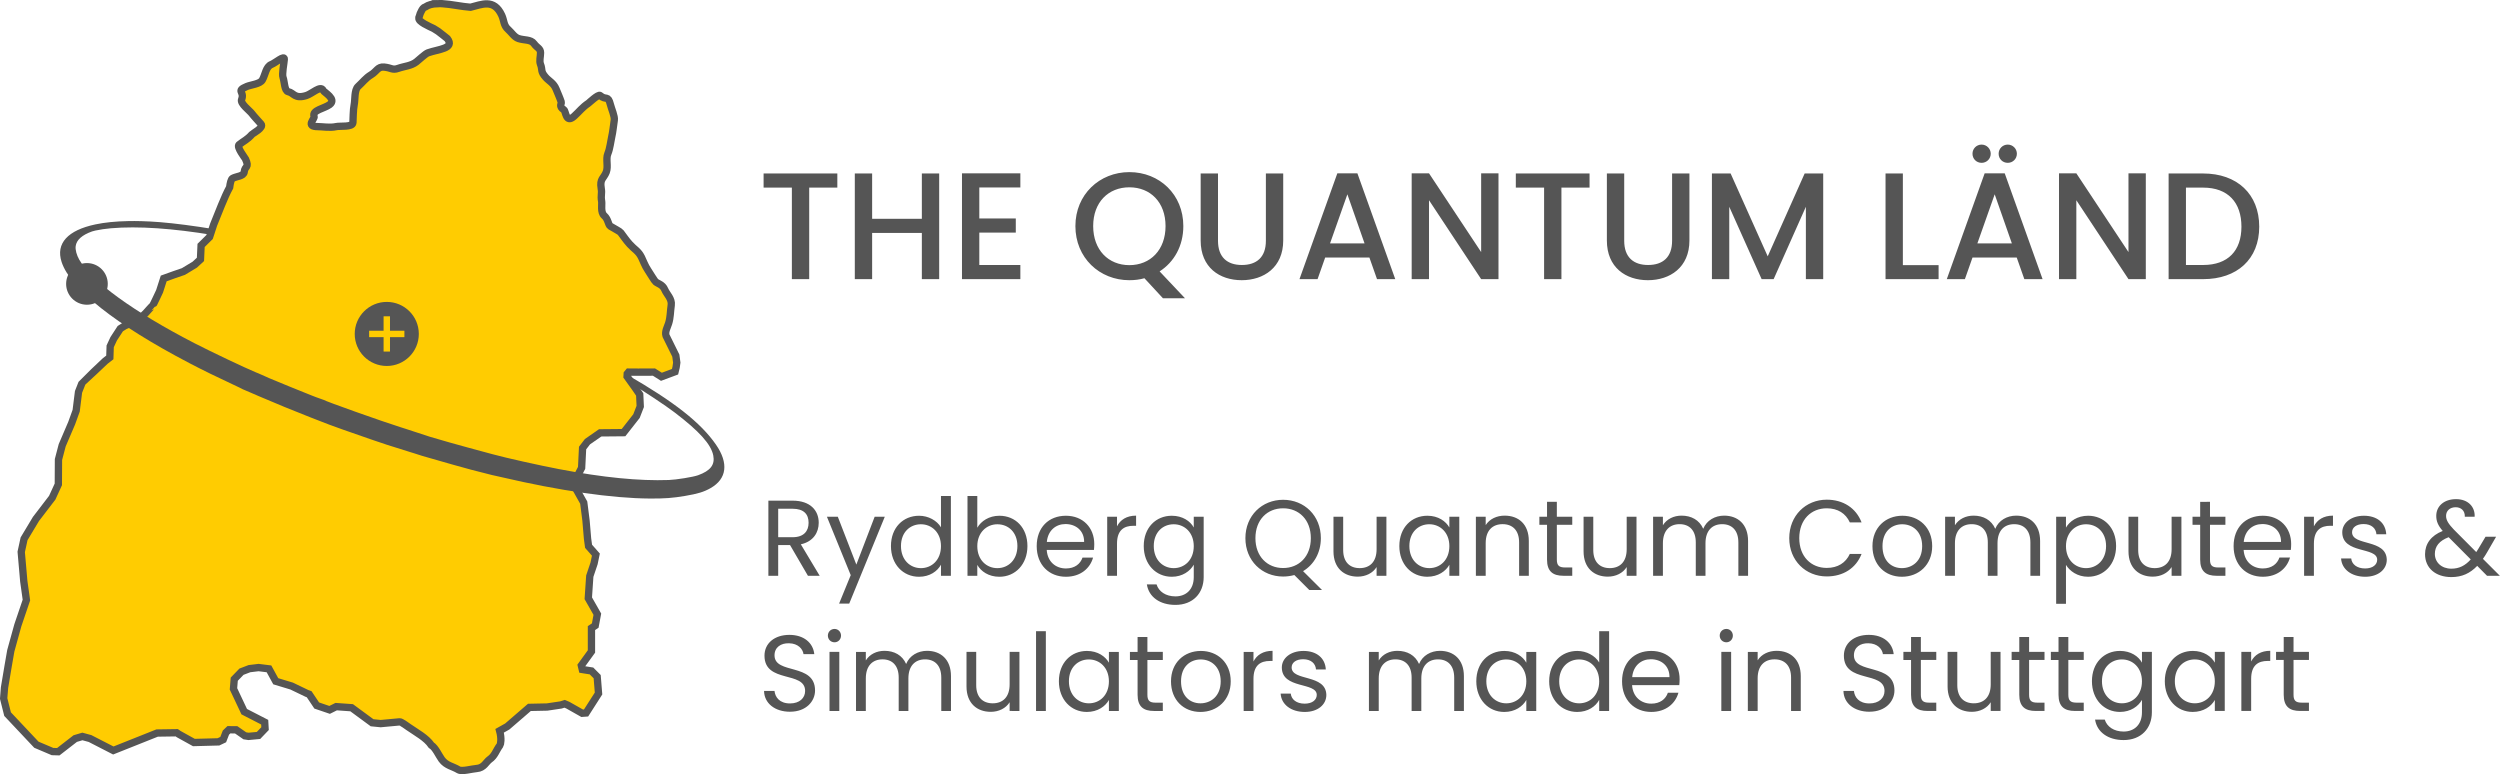
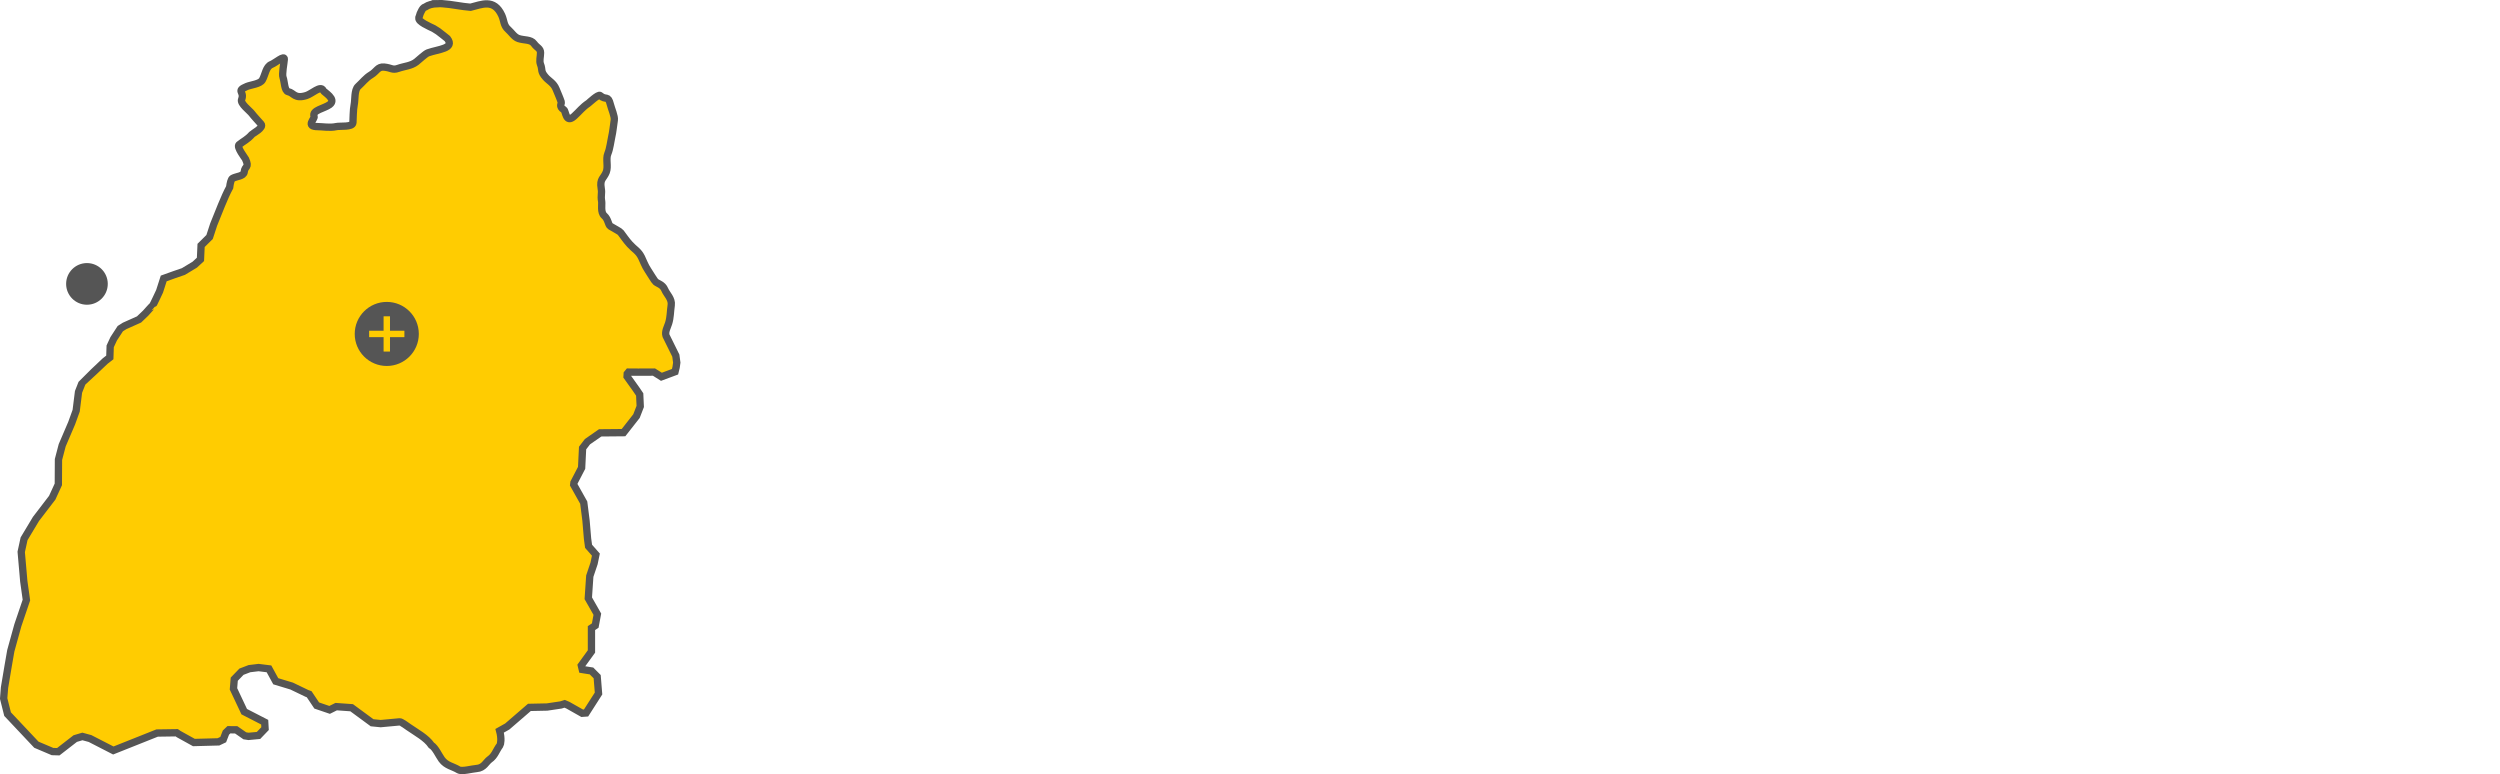
<svg xmlns="http://www.w3.org/2000/svg" xmlns:ns1="http://www.inkscape.org/namespaces/inkscape" xmlns:ns2="http://sodipodi.sourceforge.net/DTD/sodipodi-0.dtd" width="167.325mm" height="51.82mm" viewBox="0 0 167.325 51.82" version="1.1" id="svg1" ns1:version="1.4.2 (ebf0e940d0, 2025-05-08)" ns2:docname="logo-qland.svg">
  <ns2:namedview id="namedview1" pagecolor="#ffffff" bordercolor="#666666" borderopacity="1.0" ns1:showpageshadow="2" ns1:pageopacity="0.0" ns1:pagecheckerboard="0" ns1:deskcolor="#d1d1d1" ns1:document-units="mm" ns1:zoom="0.72871773" ns1:cx="259.35968" ns1:cy="423.34636" ns1:window-width="1904" ns1:window-height="964" ns1:window-x="8" ns1:window-y="80" ns1:window-maximized="1" ns1:current-layer="g34" />
  <defs id="defs1" />
  <g ns1:label="Layer 1" ns1:groupmode="layer" id="layer1" transform="translate(-36.678,-36.472)">
    <g id="g34" transform="matrix(0.37,0,0,0.37,-12.905,-1.527)">
      <path d="m 213.074,103.363 c -0.823,0.033 -1.556,0.203 -2.127,0.595 -0.322,0.067 -0.553,0.402 -0.743,0.808 -0.142,0.246 -0.254,0.534 -0.335,0.865 -0.023,0.075 -0.07,0.169 -0.09,0.236 -0.005,0.005 0.019,0.024 0.019,0.033 -0.005,0.014 -0.01,0.024 -0.01,0.039 -0.203,0.67 1.909,1.55 2.661,1.919 0.374,0.241 0.533,0.34 0.808,0.509 0.662,0.492 1.13,0.889 1.678,1.319 1.366,1.815 -1.593,1.891 -3.513,2.571 -0.519,0.203 -1.531,1.197 -2.103,1.641 -0.955,0.742 -2.17,0.774 -3.28,1.171 -1.068,0.379 -1.205,-0.108 -2.576,-0.236 -1.125,-0.099 -1.29,0.776 -2.339,1.404 -0.974,0.587 -1.509,1.361 -2.34,2.109 -0.704,0.638 -0.52,2.415 -0.704,3.279 -0.193,0.917 -0.189,2.657 -0.231,3.277 -0.061,0.841 -2.349,0.543 -3.044,0.704 -1.101,0.251 -2.487,0 -3.28,0 -2.358,0 -0.52,-1.385 -0.699,-1.872 -0.412,-1.098 1.872,-1.409 2.807,-2.109 1.338,-1.002 -1.002,-2.202 -1.172,-2.575 -0.439,-0.965 -2.027,0.623 -3.043,0.935 -2.127,0.657 -2.241,-0.482 -3.275,-0.699 -0.695,-0.151 -0.657,-1.81 -0.937,-2.581 -0.221,-0.6 0.18,-2.543 0.233,-3.276 0.061,-0.836 -1.56,0.625 -2.34,0.935 -1.007,0.402 -1.091,1.872 -1.639,2.813 -0.421,0.722 -2.052,0.855 -2.808,1.168 -2.051,0.855 -0.345,0.864 -0.935,2.344 -0.302,0.751 1.456,1.999 1.872,2.571 0.33,0.454 1.173,1.338 1.639,1.877 0.568,0.647 -1.474,1.682 -1.639,1.872 -0.842,0.959 -1.48,1.181 -2.34,1.872 -0.491,0.392 1.101,2.428 1.168,2.575 0.756,1.664 -0.119,1.206 -0.231,2.34 -0.081,0.803 -1.404,0.78 -2.109,1.172 -0.273,0.156 -0.429,0.883 -0.524,1.621 -0.96,1.739 -2.014,4.598 -2.893,6.73 l -0.737,2.254 -1.537,1.522 -0.113,2.529 -1.036,0.955 -2.051,1.239 -1.649,0.566 -1.911,0.686 -0.747,2.321 c 0,0 -1.2,2.581 -1.252,2.581 -0.052,0 -1.277,1.379 -1.277,1.379 l -1.186,1.135 -2.618,1.171 -0.776,0.492 -1.2,1.843 -0.629,1.356 -0.065,2.009 -0.851,0.662 c 0,0 -4.165,3.932 -4.193,3.999 -0.024,0.062 -0.619,1.574 -0.619,1.574 l -0.425,3.402 -0.813,2.246 -1.716,4.012 -0.672,2.566 -0.024,4.5 -1.106,2.415 -2.944,3.843 -2.15,3.587 -0.515,2.373 0.463,5.312 0.477,3.394 -1.55,4.565 -1.277,4.619 -0.491,2.827 -0.642,3.828 -0.156,1.976 0.709,2.822 5.213,5.535 2.916,1.238 1.046,0.029 3.067,-2.378 1.29,-0.384 1.381,0.374 4.216,2.165 7.922,-3.157 3.55,-0.052 0.372,0.255 2.732,1.513 4.438,-0.119 0.865,-0.411 0.491,-1.267 0.538,-0.514 1.319,0.013 1.56,1.083 0.671,0.104 1.805,-0.166 1.187,-1.238 -0.067,-1.163 -3.705,-1.906 -1.943,-4.121 0.142,-1.753 1.304,-1.351 1.442,-0.553 1.654,-0.199 1.881,0.236 1.223,2.241 2.87,0.869 2.773,1.333 0.402,0.146 1.366,2.041 2.335,0.795 1.187,-0.592 2.797,0.199 3.697,2.719 1.55,0.155 c 0,0 3.209,-0.293 3.464,-0.321 0.255,-0.024 1.607,0.969 1.607,0.969 1.489,1.034 3.168,1.905 4.103,3.261 0.737,0.439 1.347,1.853 1.872,2.571 0.831,1.143 2.004,1.233 3.044,1.877 0.59,0.359 2.467,-0.18 3.279,-0.237 1.319,-0.094 1.703,-1.19 2.34,-1.639 0.969,-0.681 1.115,-1.532 1.872,-2.571 0.114,-0.151 0.34,-1.14 -0.057,-2.614 l 1.381,-0.775 4.002,-3.455 3.2,-0.067 2.5,-0.374 0.667,-0.212 0.6,0.255 2.581,1.46 0.704,-0.052 2.255,-3.522 -0.246,-3.048 -1.026,-1.031 -1.667,-0.264 -0.176,-0.729 1.834,-2.529 v -4.23 l 0.685,-0.459 0.382,-2.051 -1.639,-2.883 0.27,-4.004 0.779,-2.316 0.327,-1.578 -1.324,-1.503 -0.189,-1.395 -0.275,-3.266 -0.411,-3.238 -1.815,-3.238 0.047,-0.392 1.385,-2.666 0.174,-3.583 0.884,-1.148 2.296,-1.597 4.225,-0.039 2.345,-2.991 0.68,-1.75 -0.099,-2.165 -0.666,-0.983 -1.617,-2.264 0.028,-0.501 0.245,-0.298 1.735,0.013 2.864,-0.013 1.342,0.851 2.463,-0.917 0.194,-0.798 0.117,-0.851 -0.169,-1.267 -1.777,-3.597 c -0.236,-0.746 0.288,-1.621 0.478,-2.254 0.335,-1.088 0.293,-2.056 0.467,-3.276 0.166,-1.145 -0.817,-1.966 -1.171,-2.808 -0.388,-0.935 -1.234,-1.058 -1.636,-1.408 -0.251,-0.212 -0.861,-1.285 -1.404,-2.103 -0.567,-0.846 -0.823,-1.639 -1.172,-2.344 -0.586,-1.168 -1.248,-1.386 -2.108,-2.34 -0.747,-0.828 -1.101,-1.413 -1.636,-2.108 -0.216,-0.274 -0.978,-0.61 -1.875,-1.167 -0.421,-0.265 -0.369,-1.243 -1.111,-1.895 -0.709,-0.62 -0.384,-2.047 -0.468,-2.553 -0.208,-1.248 0.094,-1.327 -0.089,-2.43 -0.289,-1.724 0.477,-1.771 0.916,-2.916 0.393,-1.016 -0.113,-2.368 0.284,-3.318 0.392,-0.94 0.515,-2.226 0.704,-3.044 0.231,-1.002 0.278,-1.82 0.468,-3.043 0.104,-0.667 -0.506,-2.018 -0.704,-2.808 -0.45,-1.796 -0.775,-0.68 -1.872,-1.639 -0.312,-0.275 -2,1.333 -2.109,1.403 -1.097,0.733 -1.583,1.442 -2.575,2.345 -1.537,1.394 -1.48,-0.927 -1.872,-1.173 -0.974,-0.61 -0.369,-1.101 -0.468,-1.403 -0.236,-0.719 -0.69,-1.73 -0.935,-2.345 -0.431,-1.072 -1.301,-1.46 -1.872,-2.108 -0.998,-1.121 -0.544,-1.352 -0.936,-2.34 -0.26,-0.652 0,-1.403 0,-2.108 0,-0.804 -0.628,-0.874 -1.171,-1.635 -0.587,-0.818 -1.787,-0.595 -2.813,-0.937 -0.784,-0.264 -1.248,-1.091 -1.872,-1.639 -0.864,-0.756 -0.713,-1.593 -1.166,-2.576 -1.418,-3.062 -3.64,-1.924 -5.648,-1.446 -1.594,-0.114 -3.503,-0.558 -5.199,-0.652 -0.293,-0.014 -0.577,-0.019 -0.851,-0.01 z" style="fill:#ffcc01;fill-opacity:1;fill-rule:evenodd;stroke:#555555;stroke-width:1.324;stroke-linecap:butt;stroke-linejoin:miter;stroke-dasharray:none;stroke-opacity:1" id="path180" />
      <path d="m 203.114,159.732 c 0,6.423 0,6.375 0,6.375" style="fill:none;stroke:#555555;stroke-width:0.58;stroke-linecap:round;stroke-linejoin:round;stroke-dasharray:none;stroke-opacity:1" id="path181" />
-       <path d="m 206.305,162.917 c -6.429,0 -6.377,0 -6.377,0" style="fill:none;stroke:#555555;stroke-width:0.58;stroke-linecap:round;stroke-linejoin:round;stroke-dasharray:none;stroke-opacity:1" id="path182" />
      <path d="m 209.769,163.107 c 0,3.199 -2.594,5.795 -5.795,5.795 -3.204,0 -5.8,-2.595 -5.8,-5.795 0,-3.2 2.596,-5.795 5.8,-5.795 3.2,0 5.795,2.594 5.795,5.795 z" style="fill:#555555;fill-opacity:1;fill-rule:evenodd" id="path183" />
      <path d="m 153.504,154.055 c 0,2.08 -1.687,3.768 -3.767,3.768 -2.08,0 -3.767,-1.688 -3.767,-3.768 0,-2.08 1.687,-3.767 3.767,-3.767 2.08,0 3.767,1.687 3.767,3.767 z" style="fill:#555555;fill-opacity:1;fill-rule:evenodd" id="path186-7" />
-       <path d="m 157.172,142.693 c -2.259,0.043 -4.24,0.246 -5.912,0.6 -4.954,1.049 -7.218,3.412 -6.102,6.811 1.597,4.845 9.727,11.282 23.099,18.277 2.244,1.177 5.378,2.713 7.694,3.776 1.039,0.483 1.899,0.903 1.924,0.936 l 1.285,0.548 c 0.067,0.018 0.813,0.345 1.688,0.732 2.202,0.959 6.938,2.908 9.283,3.81 1.077,0.415 1.975,0.764 1.994,0.774 l 1.508,0.582 c 0.052,0.023 1.14,0.416 2.415,0.874 1.282,0.459 3.573,1.262 5.11,1.782 l 2.798,0.945 4.24,1.333 c 0.062,-0.01 1.078,0.359 2.26,0.714 1.176,0.355 3.643,1.059 5.478,1.569 l 3.337,0.921 3.742,0.955 c 0.02,-0.005 0.8,0.171 1.721,0.384 10.503,2.458 19.984,3.824 26.823,3.866 2.732,0.015 4.118,-0.094 6.343,-0.468 2.335,-0.392 3.446,-0.732 4.646,-1.418 2.95,-1.682 3.295,-4.513 0.969,-7.873 -2.755,-3.975 -7.567,-7.752 -16.089,-12.648 v 1.191 c 0.292,0.166 0.624,0.349 0.889,0.506 2.121,1.253 6.102,3.895 7.69,5.11 4.485,3.402 6.636,5.8 7.029,7.813 0.326,1.682 -0.506,2.76 -2.756,3.573 -0.878,0.321 -3.946,0.813 -5.279,0.861 -5.388,0.193 -11.859,-0.445 -19.828,-1.962 -3.611,-0.691 -9.633,-2.033 -12.038,-2.695 l -4.386,-1.186 c -0.019,0.023 -6.707,-1.872 -6.981,-1.981 l -4.331,-1.418 -0.94,-0.298 c -3.327,-1.041 -13.717,-4.741 -13.92,-4.944 l -1.404,-0.501 -0.831,-0.322 c -1.311,-0.511 -6.774,-2.736 -7.667,-3.129 l -0.8,-0.359 -1.124,-0.496 -0.459,-0.184 c -1.896,-0.781 -8.172,-3.759 -11.122,-5.279 -11.064,-5.72 -18.579,-11.169 -20.829,-15.107 -0.468,-0.818 -0.733,-1.796 -0.644,-2.438 0.143,-1.125 1.149,-2.018 2.968,-2.665 0.147,-0.049 0.354,-0.104 0.605,-0.161 0.756,-0.166 1.891,-0.336 2.818,-0.411 4.896,-0.421 11.188,0.014 18.589,1.248 v -1.096 c -3.568,-0.582 -6.99,-1.036 -9.727,-1.257 -1.195,-0.094 -2.335,-0.156 -3.422,-0.185 -0.813,-0.023 -1.598,-0.023 -2.355,-0.009 z" style="fill:#555555;fill-opacity:1;fill-rule:evenodd" id="path187-7" />
      <path d="m 203.975,159.916 v 6.377 z" style="fill:#ffcc01;fill-opacity:1;stroke:#ffcc01;stroke-width:1.159;stroke-linecap:butt;stroke-linejoin:miter;stroke-dasharray:none;stroke-opacity:1" id="path184" />
      <path d="m 207.161,163.107 h -6.377 z" style="fill:#ffcc01;fill-opacity:1;stroke:#ffcc01;stroke-width:1.159;stroke-linecap:butt;stroke-linejoin:miter;stroke-dasharray:none;stroke-opacity:1" id="path185" />
-       <path style="font-size:27.5px;font-family:'Poppins Medium';fill:#555555" d="m 272.136,134.08 v 2.558 h 5.115 v 16.555 h 3.135 v -16.555 h 5.088 v -2.558 z m 28.627,0 v 8.195 h -8.992 v -8.195 h -3.135 v 19.113 h 3.135 v -8.36 h 8.992 v 8.36 h 3.135 v -19.113 z m 17.82,2.53 v -2.558 h -10.56 v 19.14 h 10.56 v -2.558 h -7.425 v -5.857 h 6.6 v -2.558 h -6.6 v -5.61 z m 19.718,14.053 c -3.795,0 -6.545,-2.75 -6.545,-7.067 0,-4.317 2.75,-7.013 6.545,-7.013 3.795,0 6.545,2.695 6.545,7.013 0,4.317 -2.75,7.067 -6.545,7.067 z m 0,2.723 c 0.963,0 1.87,-0.11 2.723,-0.357 l 3.355,3.63 h 3.987 l -4.593,-4.867 c 2.612,-1.677 4.29,-4.593 4.29,-8.195 0,-5.72 -4.317,-9.762 -9.762,-9.762 -5.39,0 -9.762,4.043 -9.762,9.762 0,5.747 4.372,9.79 9.762,9.79 z m 12.898,-19.305 v 12.127 c 0,4.867 3.41,7.178 7.425,7.178 3.987,0 7.508,-2.31 7.508,-7.178 v -12.127 h -3.135 v 12.182 c 0,2.97 -1.677,4.372 -4.345,4.372 -2.64,0 -4.317,-1.403 -4.317,-4.372 v -12.182 z m 31.9,19.113 h 3.3 l -6.848,-19.14 h -3.63 l -6.848,19.14 h 3.272 l 1.375,-3.905 h 8.002 z m -2.255,-6.463 h -6.242 l 3.135,-8.883 z m 24.228,-12.678 h -3.135 v 14.245 l -9.432,-14.245 h -3.135 v 19.14 h 3.135 v -14.273 l 9.432,14.273 h 3.135 z m 3.135,0.028 v 2.558 h 5.115 v 16.555 h 3.135 v -16.555 h 5.088 v -2.558 z m 16.472,0 v 12.127 c 0,4.867 3.41,7.178 7.425,7.178 3.987,0 7.508,-2.31 7.508,-7.178 v -12.127 h -3.135 v 12.182 c 0,2.97 -1.677,4.372 -4.345,4.372 -2.64,0 -4.317,-1.403 -4.317,-4.372 v -12.182 z m 19.003,0 v 19.113 h 3.135 v -13.09 l 5.857,13.09 h 2.172 l 5.83,-13.09 v 13.09 h 3.135 v -19.113 h -3.355 l -6.683,14.988 -6.71,-14.988 z m 34.54,0 h -3.135 v 19.113 h 9.598 v -2.53 h -6.463 z m 21.973,19.113 h 3.3 l -6.848,-19.14 h -3.63 l -6.848,19.14 h 3.272 l 1.375,-3.905 h 8.002 z m -7.728,-21.038 c 0.907,0 1.65,-0.715 1.65,-1.65 0,-0.907 -0.743,-1.65 -1.65,-1.65 -0.935,0 -1.65,0.743 -1.65,1.65 0,0.935 0.715,1.65 1.65,1.65 z m 4.73,0 c 0.907,0 1.65,-0.715 1.65,-1.65 0,-0.907 -0.743,-1.65 -1.65,-1.65 -0.935,0 -1.65,0.743 -1.65,1.65 0,0.935 0.715,1.65 1.65,1.65 z m 0.743,14.575 h -6.242 l 3.135,-8.883 z m 24.228,-12.678 h -3.135 v 14.245 l -9.432,-14.245 h -3.135 v 19.14 h 3.135 v -14.273 l 9.432,14.273 h 3.135 z m 10.368,0.028 h -6.242 v 19.113 h 6.242 c 6.133,0 10.148,-3.603 10.148,-9.488 0,-5.912 -4.015,-9.625 -10.148,-9.625 z m 0,16.555 h -3.107 v -13.998 h 3.107 c 4.51,0 6.93,2.695 6.93,7.067 0,4.345 -2.42,6.93 -6.93,6.93 z" id="text187" aria-label="THE QUANTUM LÄND" />
-       <path style="font-size:19.5px;font-family:Poppins;fill:#555555" d="m 280.276,197.264 c 0,1.521 -0.877,2.613 -2.886,2.613 h -2.613 v -5.148 h 2.613 c 2.028,0 2.886,0.995 2.886,2.535 z m -2.886,-3.998 h -4.388 v 13.591 h 1.774 v -5.558 h 2.145 l 3.237,5.558 h 2.126 l -3.413,-5.694 c 2.281,-0.507 3.237,-2.164 3.237,-3.9 0,-2.223 -1.521,-3.998 -4.719,-3.998 z m 14.839,2.905 -3.315,8.658 -3.354,-8.658 h -1.97 l 4.309,10.569 -2.106,5.148 h 1.833 l 6.435,-15.717 z m 2.945,5.304 c 0,3.315 2.204,5.558 5.07,5.558 1.95,0 3.334,-0.995 3.978,-2.184 v 2.009 h 1.794 v -14.43 h -1.794 v 5.655 c -0.741,-1.228 -2.281,-2.087 -3.958,-2.087 -2.886,0 -5.09,2.145 -5.09,5.479 z m 9.048,0.019 c 0,2.515 -1.677,3.978 -3.627,3.978 -1.95,0 -3.607,-1.482 -3.607,-3.998 0,-2.515 1.657,-3.939 3.607,-3.939 1.95,0 3.627,1.482 3.627,3.958 z m 6.572,-3.334 v -5.733 h -1.774 v 14.43 h 1.774 v -1.97 c 0.663,1.17 2.047,2.145 3.998,2.145 2.866,0 5.07,-2.243 5.07,-5.558 0,-3.334 -2.184,-5.479 -5.07,-5.479 -1.891,0 -3.315,0.975 -3.998,2.164 z m 7.254,3.315 c 0,2.515 -1.657,3.998 -3.627,3.998 -1.931,0 -3.627,-1.462 -3.627,-3.978 0,-2.477 1.696,-3.958 3.627,-3.958 1.97,0 3.627,1.423 3.627,3.939 z m 8.697,-3.978 c 1.833,0 3.393,1.151 3.373,3.237 h -6.747 c 0.195,-2.087 1.638,-3.237 3.373,-3.237 z m 4.992,6.064 h -1.911 c -0.39,1.151 -1.404,1.97 -3.003,1.97 -1.813,0 -3.334,-1.19 -3.471,-3.354 h 8.541 c 0.039,-0.37 0.059,-0.682 0.059,-1.073 0,-2.925 -2.028,-5.109 -5.128,-5.109 -3.12,0 -5.285,2.126 -5.285,5.499 0,3.393 2.243,5.538 5.285,5.538 2.652,0 4.368,-1.521 4.914,-3.471 z m 4.329,-2.515 c 0,-2.477 1.287,-3.237 2.983,-3.237 h 0.468 v -1.833 c -1.696,0 -2.847,0.741 -3.451,1.931 v -1.736 h -1.774 v 10.686 h 1.774 z m 9.906,-5.051 c -2.866,0 -5.07,2.145 -5.07,5.479 0,3.315 2.204,5.558 5.07,5.558 1.95,0 3.334,-1.034 3.978,-2.184 v 2.243 c 0,2.281 -1.423,3.49 -3.315,3.49 -1.755,0 -3.022,-0.877 -3.413,-2.164 h -1.755 c 0.351,2.281 2.36,3.705 5.168,3.705 3.139,0 5.109,-2.087 5.109,-5.031 v -10.92 h -1.794 v 1.95 c -0.624,-1.151 -2.028,-2.126 -3.978,-2.126 z m 3.978,5.499 c 0,2.515 -1.677,3.978 -3.627,3.978 -1.95,0 -3.607,-1.482 -3.607,-3.998 0,-2.515 1.657,-3.939 3.607,-3.939 1.95,0 3.627,1.482 3.627,3.958 z m 16.166,3.958 c -2.866,0 -5.011,-2.087 -5.011,-5.402 0,-3.334 2.145,-5.402 5.011,-5.402 2.866,0 5.011,2.067 5.011,5.402 0,3.315 -2.145,5.402 -5.011,5.402 z m 0,1.54 c 0.702,0 1.385,-0.098 2.028,-0.273 l 2.711,2.711 h 2.301 l -3.432,-3.413 c 1.95,-1.17 3.217,-3.315 3.217,-5.967 0,-4.075 -2.983,-6.942 -6.825,-6.942 -3.822,0 -6.825,2.866 -6.825,6.942 0,4.075 3.003,6.942 6.825,6.942 z m 18.681,-0.137 v -10.686 h -1.774 v 5.87 c 0,2.301 -1.228,3.432 -3.062,3.432 -1.794,0 -2.983,-1.111 -2.983,-3.276 v -6.026 h -1.755 v 6.26 c 0,3.062 1.931,4.582 4.388,4.582 1.423,0 2.73,-0.624 3.413,-1.736 v 1.579 z m 2.34,-5.382 c 0,3.315 2.204,5.558 5.051,5.558 1.97,0 3.354,-1.014 3.998,-2.164 v 1.989 h 1.794 v -10.686 h -1.794 v 1.95 c -0.624,-1.111 -1.989,-2.126 -3.978,-2.126 -2.866,0 -5.07,2.145 -5.07,5.479 z m 9.048,0.019 c 0,2.515 -1.677,3.978 -3.627,3.978 -1.95,0 -3.607,-1.482 -3.607,-3.998 0,-2.515 1.657,-3.939 3.607,-3.939 1.95,0 3.627,1.482 3.627,3.958 z m 12.617,-0.682 v 6.045 h 1.755 v -6.298 c 0,-3.062 -1.891,-4.582 -4.368,-4.582 -1.443,0 -2.73,0.605 -3.432,1.716 v -1.521 h -1.774 v 10.686 h 1.774 v -5.909 c 0,-2.301 1.248,-3.432 3.062,-3.432 1.794,0 2.983,1.111 2.983,3.296 z m 5.05,-7.332 v 2.691 h -1.385 v 1.462 h 1.385 v 6.298 c 0,2.145 1.073,2.925 2.964,2.925 h 1.599 v -1.502 h -1.306 c -1.092,0 -1.482,-0.37 -1.482,-1.423 v -6.298 h 2.788 v -1.462 h -2.788 v -2.691 z m 16.185,13.377 v -10.686 h -1.774 v 5.87 c 0,2.301 -1.228,3.432 -3.062,3.432 -1.794,0 -2.983,-1.111 -2.983,-3.276 v -6.026 h -1.755 v 6.26 c 0,3.062 1.931,4.582 4.388,4.582 1.423,0 2.73,-0.624 3.413,-1.736 v 1.579 z m 18.427,-6.045 v 6.045 h 1.755 v -6.298 c 0,-3.062 -1.891,-4.582 -4.329,-4.582 -1.638,0 -3.159,0.839 -3.783,2.379 -0.702,-1.599 -2.164,-2.379 -3.92,-2.379 -1.404,0 -2.671,0.605 -3.373,1.736 v -1.54 h -1.774 v 10.686 h 1.774 v -5.889 c 0,-2.301 1.228,-3.451 3.022,-3.451 1.755,0 2.925,1.111 2.925,3.296 v 6.045 h 1.755 v -5.889 c 0,-2.301 1.228,-3.451 3.022,-3.451 1.755,0 2.925,1.111 2.925,3.296 z m 9.204,-0.76 c 0,4.075 2.983,6.923 6.786,6.923 2.945,0 5.285,-1.462 6.298,-4.075 h -2.126 c -0.741,1.619 -2.184,2.535 -4.173,2.535 -2.847,0 -4.973,-2.067 -4.973,-5.382 0,-3.334 2.126,-5.402 4.973,-5.402 1.989,0 3.432,0.916 4.173,2.554 h 2.126 c -1.014,-2.632 -3.354,-4.114 -6.298,-4.114 -3.803,0 -6.786,2.886 -6.786,6.962 z m 20.377,6.981 c 3.042,0 5.479,-2.145 5.479,-5.538 0,-3.373 -2.36,-5.499 -5.402,-5.499 -3.022,0 -5.402,2.126 -5.402,5.499 0,3.393 2.301,5.538 5.324,5.538 z m 0,-1.56 c -1.853,0 -3.51,-1.268 -3.51,-3.978 0,-2.691 1.696,-3.958 3.568,-3.958 1.833,0 3.607,1.268 3.607,3.958 0,2.711 -1.813,3.978 -3.666,3.978 z m 23.244,-4.66 v 6.045 h 1.755 v -6.298 c 0,-3.062 -1.891,-4.582 -4.329,-4.582 -1.638,0 -3.159,0.839 -3.783,2.379 -0.702,-1.599 -2.164,-2.379 -3.92,-2.379 -1.404,0 -2.671,0.605 -3.373,1.736 v -1.54 h -1.774 v 10.686 h 1.774 v -5.889 c 0,-2.301 1.228,-3.451 3.022,-3.451 1.755,0 2.925,1.111 2.925,3.296 v 6.045 h 1.755 v -5.889 c 0,-2.301 1.228,-3.451 3.022,-3.451 1.755,0 2.925,1.111 2.925,3.296 z m 6.435,-2.671 v -1.97 h -1.774 v 15.756 h 1.774 v -7.04 c 0.663,1.092 2.047,2.145 3.998,2.145 2.866,0 5.07,-2.243 5.07,-5.558 0,-3.334 -2.204,-5.479 -5.07,-5.479 -1.95,0 -3.354,1.014 -3.998,2.145 z m 7.254,3.334 c 0,2.515 -1.657,3.998 -3.627,3.998 -1.931,0 -3.627,-1.462 -3.627,-3.978 0,-2.477 1.696,-3.958 3.627,-3.958 1.97,0 3.627,1.423 3.627,3.939 z m 13.63,5.382 v -10.686 h -1.774 v 5.87 c 0,2.301 -1.228,3.432 -3.062,3.432 -1.794,0 -2.983,-1.111 -2.983,-3.276 v -6.026 h -1.755 v 6.26 c 0,3.062 1.931,4.582 4.388,4.582 1.423,0 2.73,-0.624 3.413,-1.736 v 1.579 z m 3.393,-13.377 v 2.691 h -1.385 v 1.462 h 1.385 v 6.298 c 0,2.145 1.073,2.925 2.964,2.925 h 1.599 v -1.502 h -1.306 c -1.092,0 -1.482,-0.37 -1.482,-1.423 v -6.298 h 2.788 v -1.462 h -2.788 v -2.691 z m 11.252,4.017 c 1.833,0 3.393,1.151 3.373,3.237 h -6.747 c 0.195,-2.087 1.638,-3.237 3.373,-3.237 z m 4.992,6.064 h -1.911 c -0.39,1.151 -1.404,1.97 -3.003,1.97 -1.813,0 -3.334,-1.19 -3.471,-3.354 h 8.541 c 0.039,-0.37 0.059,-0.682 0.059,-1.073 0,-2.925 -2.028,-5.109 -5.128,-5.109 -3.12,0 -5.285,2.126 -5.285,5.499 0,3.393 2.243,5.538 5.285,5.538 2.652,0 4.368,-1.521 4.914,-3.471 z m 4.329,-2.515 c 0,-2.477 1.287,-3.237 2.983,-3.237 h 0.468 v -1.833 c -1.696,0 -2.847,0.741 -3.451,1.931 v -1.736 h -1.774 v 10.686 h 1.774 z m 9.282,5.987 c 2.36,0 3.9,-1.326 3.9,-3.081 -0.078,-3.822 -6.279,-2.438 -6.279,-4.973 0,-0.858 0.78,-1.482 2.087,-1.482 1.423,0 2.243,0.78 2.321,1.853 h 1.774 c -0.117,-2.087 -1.677,-3.354 -4.037,-3.354 -2.379,0 -3.92,1.345 -3.92,2.983 0,3.978 6.318,2.594 6.318,4.973 0,0.877 -0.78,1.579 -2.184,1.579 -1.502,0 -2.418,-0.78 -2.515,-1.813 h -1.833 c 0.117,1.95 1.872,3.315 4.368,3.315 z m 18.018,-10.861 h 1.774 c 0.098,-1.813 -1.209,-3.179 -3.354,-3.179 -2.204,0 -3.588,1.287 -3.588,3.022 0,0.995 0.332,1.755 1.17,2.73 -2.126,0.839 -3.198,2.34 -3.198,4.212 0,2.515 1.931,4.134 4.758,4.134 1.911,0 3.373,-0.663 4.68,-2.028 l 1.774,1.794 h 2.321 l -3.062,-3.062 c 0.273,-0.39 0.526,-0.78 0.78,-1.228 l 1.599,-2.769 h -1.911 l -1.326,2.223 c -0.117,0.195 -0.234,0.37 -0.351,0.546 l -4.056,-4.075 c -0.956,-1.014 -1.404,-1.677 -1.404,-2.477 0,-0.897 0.682,-1.56 1.736,-1.56 0.956,0 1.696,0.605 1.657,1.716 z m -2.438,9.399 c -1.774,0 -2.983,-1.151 -2.983,-2.671 0,-1.365 0.799,-2.379 2.496,-3.022 l 3.998,4.017 c -1.014,1.131 -2.106,1.677 -3.51,1.677 z" id="text188" aria-label="Rydberg Quantum Computers &amp;" />
-       <path style="font-size:19.5px;font-family:Poppins;fill:#555555" d="m 276.921,231.445 c 2.945,0 4.524,-1.911 4.524,-3.841 0,-5.031 -7.332,-2.847 -7.332,-6.357 0,-1.462 1.151,-2.223 2.613,-2.184 1.657,0.019 2.515,1.053 2.632,1.97 h 1.95 c -0.214,-2.067 -1.911,-3.49 -4.505,-3.49 -2.691,0 -4.505,1.521 -4.505,3.764 0,5.051 7.351,2.711 7.351,6.377 0,1.287 -1.014,2.262 -2.73,2.262 -1.891,0 -2.691,-1.131 -2.808,-2.262 h -1.891 c 0.039,2.243 1.97,3.764 4.699,3.764 z m 7.137,-10.822 v 10.686 h 1.774 v -10.686 z m 0.916,-1.736 c 0.643,0 1.17,-0.526 1.17,-1.209 0,-0.682 -0.526,-1.209 -1.17,-1.209 -0.682,0 -1.209,0.526 -1.209,1.209 0,0.682 0.526,1.209 1.209,1.209 z m 19.305,6.377 v 6.045 h 1.755 v -6.298 c 0,-3.062 -1.891,-4.582 -4.329,-4.582 -1.638,0 -3.159,0.839 -3.783,2.379 -0.702,-1.599 -2.164,-2.379 -3.92,-2.379 -1.404,0 -2.671,0.605 -3.373,1.736 v -1.54 h -1.774 v 10.686 h 1.774 v -5.889 c 0,-2.301 1.228,-3.451 3.022,-3.451 1.755,0 2.925,1.111 2.925,3.296 v 6.045 h 1.755 v -5.889 c 0,-2.301 1.228,-3.451 3.022,-3.451 1.755,0 2.925,1.111 2.925,3.296 z m 14.138,6.045 v -10.686 h -1.774 v 5.87 c 0,2.301 -1.228,3.432 -3.062,3.432 -1.794,0 -2.983,-1.111 -2.983,-3.276 v -6.026 h -1.755 v 6.26 c 0,3.062 1.931,4.582 4.388,4.582 1.423,0 2.73,-0.624 3.413,-1.736 v 1.579 z m 3.003,-14.43 v 14.43 h 1.774 v -14.43 z m 4.134,9.048 c 0,3.315 2.204,5.558 5.051,5.558 1.97,0 3.354,-1.014 3.998,-2.164 v 1.989 h 1.794 v -10.686 h -1.794 v 1.95 c -0.624,-1.111 -1.989,-2.126 -3.978,-2.126 -2.866,0 -5.07,2.145 -5.07,5.479 z m 9.048,0.019 c 0,2.515 -1.677,3.978 -3.627,3.978 -1.95,0 -3.607,-1.482 -3.607,-3.998 0,-2.515 1.657,-3.939 3.607,-3.939 1.95,0 3.627,1.482 3.627,3.958 z m 5.187,-8.014 v 2.691 h -1.385 v 1.462 h 1.385 v 6.298 c 0,2.145 1.073,2.925 2.964,2.925 h 1.599 v -1.502 h -1.306 c -1.092,0 -1.482,-0.37 -1.482,-1.423 v -6.298 h 2.788 v -1.462 h -2.788 v -2.691 z m 11.369,13.553 c 3.042,0 5.479,-2.145 5.479,-5.538 0,-3.373 -2.36,-5.499 -5.402,-5.499 -3.022,0 -5.402,2.126 -5.402,5.499 0,3.393 2.301,5.538 5.324,5.538 z m 0,-1.56 c -1.853,0 -3.51,-1.268 -3.51,-3.978 0,-2.691 1.696,-3.958 3.568,-3.958 1.833,0 3.607,1.268 3.607,3.958 0,2.711 -1.813,3.978 -3.666,3.978 z m 9.594,-4.426 c 0,-2.477 1.287,-3.237 2.983,-3.237 h 0.468 v -1.833 c -1.696,0 -2.847,0.741 -3.451,1.931 v -1.736 h -1.774 v 10.686 h 1.774 z m 9.282,5.987 c 2.36,0 3.9,-1.326 3.9,-3.081 -0.078,-3.822 -6.279,-2.438 -6.279,-4.973 0,-0.858 0.78,-1.482 2.087,-1.482 1.423,0 2.243,0.78 2.321,1.853 h 1.774 c -0.117,-2.087 -1.677,-3.354 -4.037,-3.354 -2.379,0 -3.92,1.345 -3.92,2.983 0,3.978 6.318,2.594 6.318,4.973 0,0.877 -0.78,1.579 -2.184,1.579 -1.502,0 -2.418,-0.78 -2.515,-1.813 h -1.833 c 0.117,1.95 1.872,3.315 4.368,3.315 z m 27.027,-6.221 v 6.045 h 1.755 v -6.298 c 0,-3.062 -1.891,-4.582 -4.329,-4.582 -1.638,0 -3.159,0.839 -3.783,2.379 -0.702,-1.599 -2.164,-2.379 -3.92,-2.379 -1.404,0 -2.671,0.605 -3.373,1.736 v -1.54 h -1.774 v 10.686 h 1.774 v -5.889 c 0,-2.301 1.228,-3.451 3.022,-3.451 1.755,0 2.925,1.111 2.925,3.296 v 6.045 h 1.755 v -5.889 c 0,-2.301 1.228,-3.451 3.022,-3.451 1.755,0 2.925,1.111 2.925,3.296 z m 3.998,0.663 c 0,3.315 2.204,5.558 5.051,5.558 1.97,0 3.354,-1.014 3.998,-2.164 v 1.989 h 1.794 v -10.686 h -1.794 v 1.95 c -0.624,-1.111 -1.989,-2.126 -3.978,-2.126 -2.866,0 -5.07,2.145 -5.07,5.479 z m 9.048,0.019 c 0,2.515 -1.677,3.978 -3.627,3.978 -1.95,0 -3.607,-1.482 -3.607,-3.998 0,-2.515 1.657,-3.939 3.607,-3.939 1.95,0 3.627,1.482 3.627,3.958 z m 4.134,-0.019 c 0,3.315 2.204,5.558 5.07,5.558 1.95,0 3.334,-0.995 3.978,-2.184 v 2.009 h 1.794 v -14.43 h -1.794 v 5.655 c -0.741,-1.228 -2.281,-2.087 -3.958,-2.087 -2.886,0 -5.09,2.145 -5.09,5.479 z m 9.048,0.019 c 0,2.515 -1.677,3.978 -3.627,3.978 -1.95,0 -3.607,-1.482 -3.607,-3.998 0,-2.515 1.657,-3.939 3.607,-3.939 1.95,0 3.627,1.482 3.627,3.958 z m 9.341,-3.998 c 1.833,0 3.393,1.151 3.373,3.237 h -6.747 c 0.195,-2.087 1.638,-3.237 3.373,-3.237 z m 4.992,6.064 h -1.911 c -0.39,1.151 -1.404,1.97 -3.003,1.97 -1.813,0 -3.334,-1.19 -3.471,-3.354 h 8.541 c 0.039,-0.37 0.059,-0.682 0.059,-1.073 0,-2.925 -2.028,-5.109 -5.128,-5.109 -3.12,0 -5.285,2.126 -5.285,5.499 0,3.393 2.243,5.538 5.285,5.538 2.652,0 4.368,-1.521 4.914,-3.471 z m 7.761,-7.391 v 10.686 h 1.774 v -10.686 z m 0.916,-1.736 c 0.643,0 1.17,-0.526 1.17,-1.209 0,-0.682 -0.526,-1.209 -1.17,-1.209 -0.682,0 -1.209,0.526 -1.209,1.209 0,0.682 0.526,1.209 1.209,1.209 z m 11.7,6.377 v 6.045 h 1.755 v -6.298 c 0,-3.062 -1.891,-4.582 -4.368,-4.582 -1.443,0 -2.73,0.605 -3.432,1.716 v -1.521 h -1.774 v 10.686 h 1.774 v -5.909 c 0,-2.301 1.248,-3.432 3.062,-3.432 1.794,0 2.983,1.111 2.983,3.296 z m 14.177,6.181 c 2.945,0 4.524,-1.911 4.524,-3.841 0,-5.031 -7.332,-2.847 -7.332,-6.357 0,-1.462 1.151,-2.223 2.613,-2.184 1.657,0.019 2.515,1.053 2.632,1.97 h 1.95 c -0.214,-2.067 -1.911,-3.49 -4.505,-3.49 -2.691,0 -4.505,1.521 -4.505,3.764 0,5.051 7.351,2.711 7.351,6.377 0,1.287 -1.014,2.262 -2.73,2.262 -1.891,0 -2.691,-1.131 -2.808,-2.262 h -1.891 c 0.039,2.243 1.97,3.764 4.699,3.764 z m 7.527,-13.514 v 2.691 h -1.385 v 1.462 h 1.385 v 6.298 c 0,2.145 1.073,2.925 2.964,2.925 h 1.599 v -1.502 h -1.306 c -1.092,0 -1.482,-0.37 -1.482,-1.423 v -6.298 h 2.788 v -1.462 h -2.788 v -2.691 z m 16.185,13.377 v -10.686 h -1.774 v 5.87 c 0,2.301 -1.228,3.432 -3.062,3.432 -1.794,0 -2.983,-1.111 -2.983,-3.276 v -6.026 h -1.755 v 6.26 c 0,3.062 1.931,4.582 4.388,4.582 1.423,0 2.73,-0.624 3.413,-1.736 v 1.579 z m 3.393,-13.377 v 2.691 h -1.385 v 1.462 h 1.385 v 6.298 c 0,2.145 1.073,2.925 2.964,2.925 h 1.599 v -1.502 h -1.306 c -1.092,0 -1.482,-0.37 -1.482,-1.423 v -6.298 h 2.788 v -1.462 h -2.788 v -2.691 z m 7.098,0 v 2.691 h -1.385 v 1.462 h 1.385 v 6.298 c 0,2.145 1.073,2.925 2.964,2.925 h 1.599 v -1.502 h -1.306 c -1.092,0 -1.482,-0.37 -1.482,-1.423 v -6.298 h 2.788 v -1.462 h -2.788 v -2.691 z m 11.115,2.515 c -2.866,0 -5.07,2.145 -5.07,5.479 0,3.315 2.204,5.558 5.07,5.558 1.95,0 3.334,-1.034 3.978,-2.184 v 2.243 c 0,2.281 -1.423,3.49 -3.315,3.49 -1.755,0 -3.022,-0.877 -3.413,-2.164 h -1.755 c 0.351,2.281 2.36,3.705 5.168,3.705 3.139,0 5.109,-2.087 5.109,-5.031 v -10.92 h -1.794 v 1.95 c -0.624,-1.151 -2.028,-2.126 -3.978,-2.126 z m 3.978,5.499 c 0,2.515 -1.677,3.978 -3.627,3.978 -1.95,0 -3.607,-1.482 -3.607,-3.998 0,-2.515 1.657,-3.939 3.607,-3.939 1.95,0 3.627,1.482 3.627,3.958 z m 4.134,-0.019 c 0,3.315 2.204,5.558 5.051,5.558 1.97,0 3.354,-1.014 3.998,-2.164 v 1.989 h 1.794 v -10.686 h -1.794 v 1.95 c -0.624,-1.111 -1.989,-2.126 -3.978,-2.126 -2.866,0 -5.07,2.145 -5.07,5.479 z m 9.048,0.019 c 0,2.515 -1.677,3.978 -3.627,3.978 -1.95,0 -3.607,-1.482 -3.607,-3.998 0,-2.515 1.657,-3.939 3.607,-3.939 1.95,0 3.627,1.482 3.627,3.958 z m 6.572,-0.449 c 0,-2.477 1.287,-3.237 2.983,-3.237 h 0.468 v -1.833 c -1.696,0 -2.847,0.741 -3.451,1.931 v -1.736 h -1.774 v 10.686 h 1.774 z m 5.889,-7.566 v 2.691 h -1.385 v 1.462 h 1.385 v 6.298 c 0,2.145 1.073,2.925 2.964,2.925 h 1.599 v -1.502 h -1.306 c -1.092,0 -1.482,-0.37 -1.482,-1.423 v -6.298 h 2.788 v -1.462 h -2.788 v -2.691 z" id="text189" aria-label="Simulators made in Stuttgart" />
    </g>
  </g>
</svg>